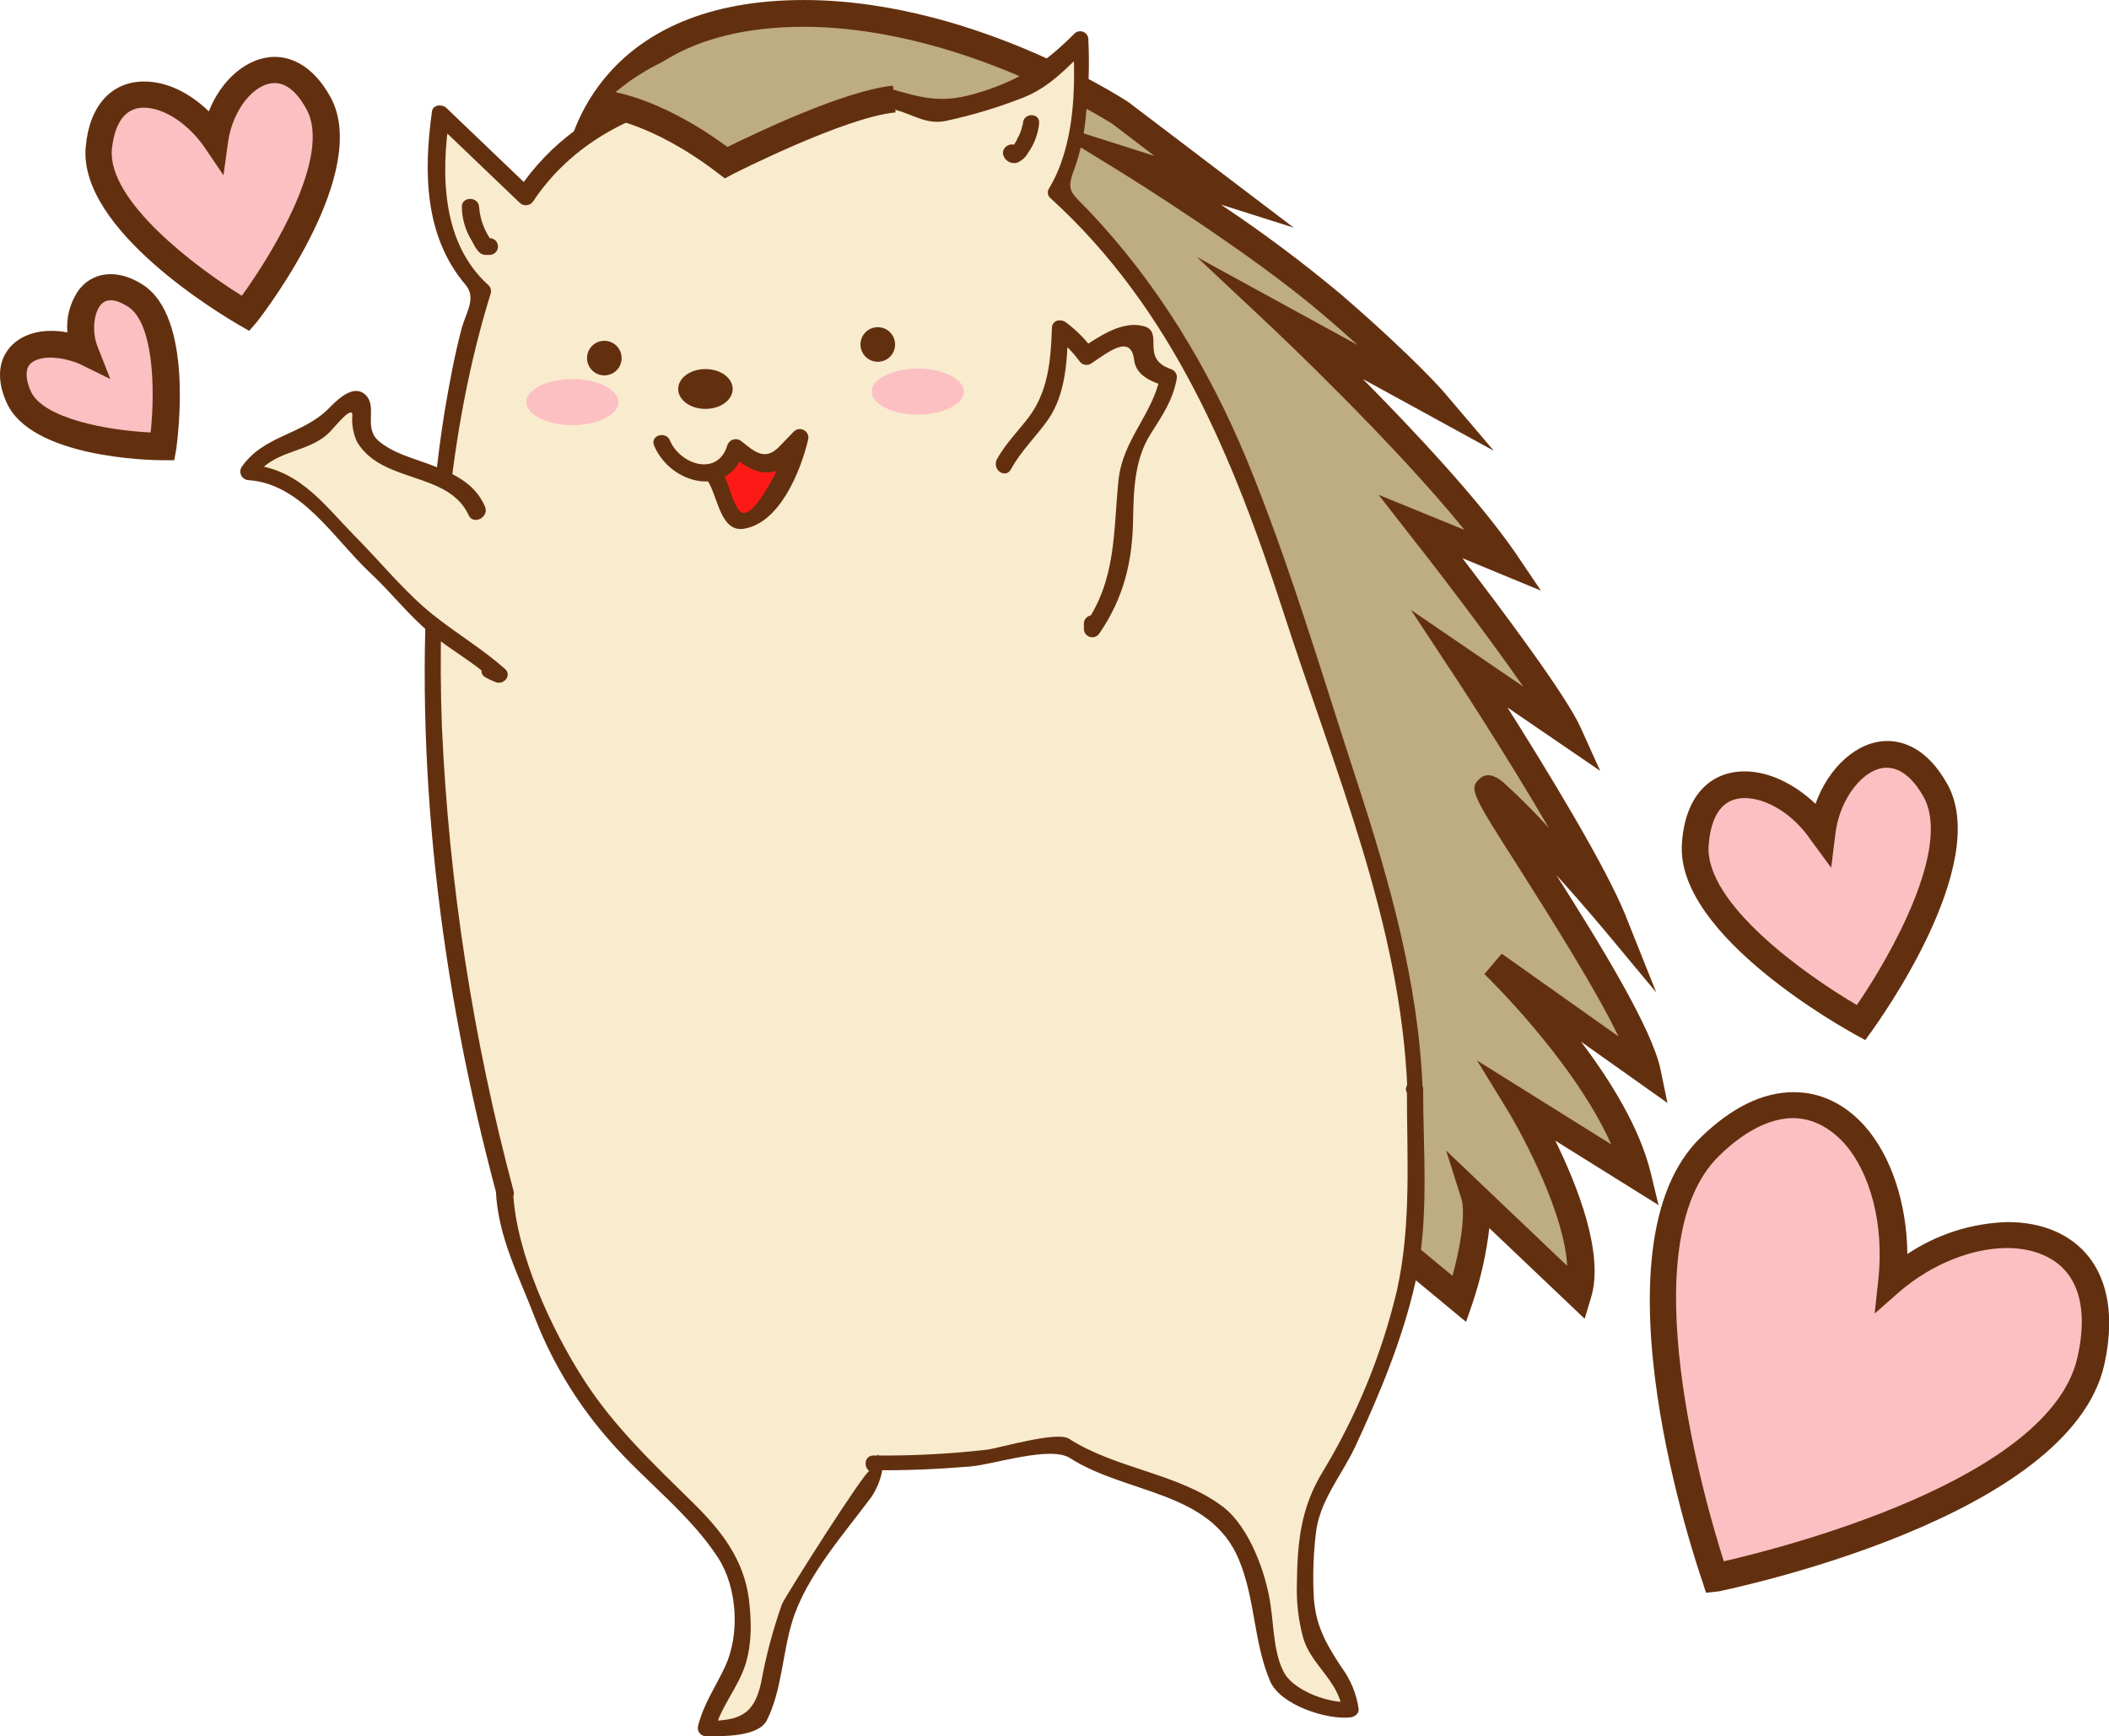
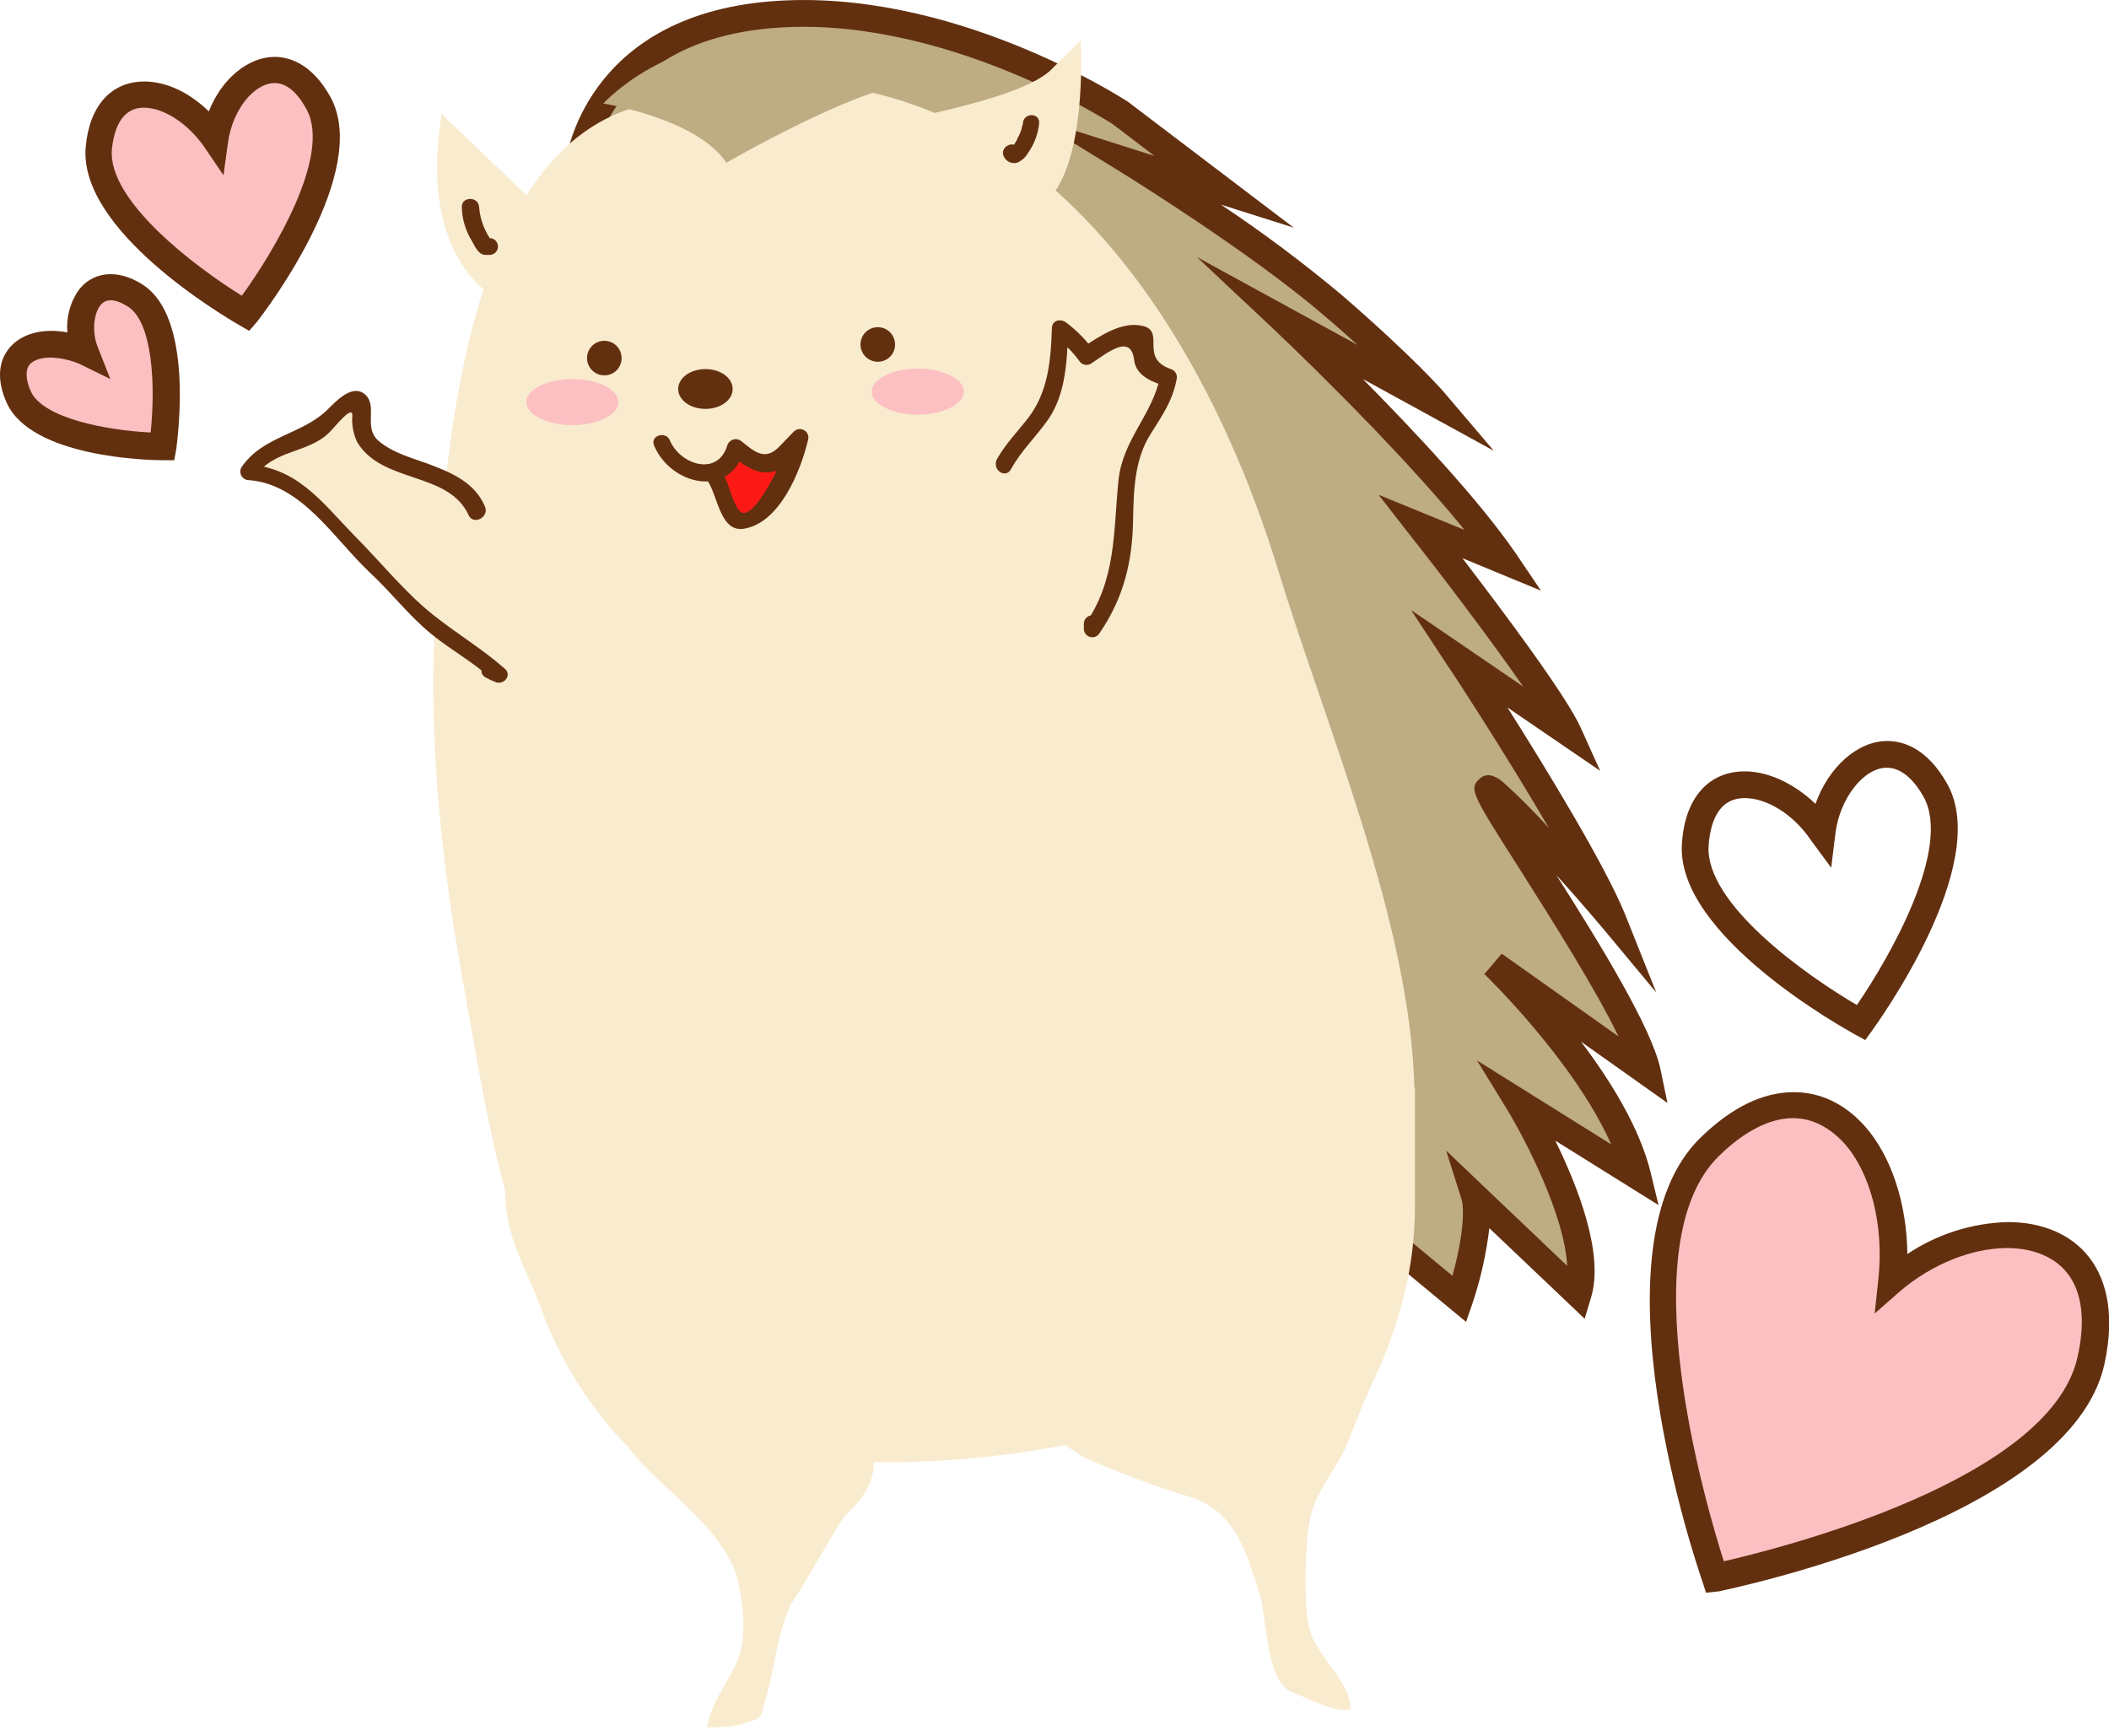
<svg xmlns="http://www.w3.org/2000/svg" version="1.1" x="0" y="0" width="402.59" height="331.46" viewBox="0, 0, 402.59, 331.46">
  <g id="Layer_1">
    <g>
      <path d="M110.46,31.06 C110.46,31.06 113.26,5.66 147.06,2.86 C180.86,0.06 213.76,21.66 213.76,21.66 L233.46,36.66 L215.66,31.06 C215.66,31.06 240.06,46.06 254.16,58.26 C268.26,70.46 273.86,77.06 273.86,77.06 L244.76,61.06 C244.76,61.06 274.86,89.26 287.06,107.06 L271.06,100.46 C271.06,100.46 295.46,131.46 299.26,139.86 L278.56,125.76 C278.56,125.76 302.06,161.46 307.66,175.56 C307.66,175.56 292.66,157.76 285.16,151.16 C277.66,144.56 311.46,190.56 314.26,204.66 L285.16,184 C285.16,184 307.66,205.6 312.36,224.4 L289.86,210.3 C289.86,210.3 304.86,234.7 301.16,246.9 L281.46,228.1 C281.46,228.1 283.36,232.8 278.66,247.8 L257.06,230" fill="#BEAC83" />
      <path d="M279.86,252.36 L255.36,232.06 L258.66,228.16 L277.26,243.56 C280.16,232.96 279.06,229.16 279.06,229.16 L276.06,219.66 L299.16,241.66 C298.66,231.86 291.06,217.36 287.66,211.76 L281.96,202.46 L307.56,218.46 C300.46,202.46 283.56,186.16 283.36,185.96 L286.66,182.06 L308.96,197.86 C304.56,188.76 296.26,175.66 290.26,166.16 C280.86,151.46 280.36,150.56 282.46,148.66 C283.66,147.56 285.16,147.86 286.86,149.26 C289.943,152.04 292.88,154.977 295.66,158.06 C287.16,143.46 276.66,127.46 276.46,127.26 L269.36,116.46 L290.76,131.06 C284.36,121.86 274.86,109.36 269.16,102.16 L263.16,94.46 L279.56,101.16 C265.86,84.26 243.46,63.16 243.26,62.96 L228.46,49.06 L259.16,65.86 C257.26,64.16 255.06,62.16 252.66,60.16 C238.86,48.26 214.76,33.36 214.46,33.16 L196.76,22.26 L220.36,29.76 L212.36,23.66 C212.16,23.56 179.96,2.66 147.46,5.36 C116.26,7.96 113.26,30.36 113.16,31.26 L108.06,30.66 C108.06,30.36 111.56,3.16 147.06,0.26 C181.36,-2.54 213.96,18.56 215.36,19.46 L246.96,43.46 L233.06,39.06 C241.032,44.373 248.71,50.115 256.06,56.26 C270.16,68.46 275.86,75.06 276.06,75.36 L285.16,86.06 L260.16,72.36 C269.86,82.16 282.36,95.46 289.36,105.66 L294.16,112.76 L279.16,106.56 C286.66,116.36 299.06,132.86 301.76,138.96 L305.46,147.16 L287.76,135.06 C295.16,146.76 306.46,165.26 310.26,174.66 L316.16,189.46 L306,177.26 C305.9,177.16 302,172.46 297.1,167.06 C305.4,180.16 315.4,196.36 317,204.26 L318.3,210.56 L301.8,198.86 C307.4,206.26 313,215.26 315.1,223.86 L316.6,230.06 L296.9,217.76 C301.1,226.36 306.3,239.36 303.7,247.76 L302.5,251.76 L284.3,234.46 C283.73,239.324 282.658,244.117 281.1,248.76 z" fill="#63300F" />
    </g>
    <g>
      <path d="M270,207.76 C269.2,176.06 253.2,139.06 243.9,108.56 C235.4,80.86 221.3,53.96 201.5,36.36 C207.5,27.56 206.3,7.66 206.3,7.66 L200.7,13.26 C196.9,17.06 185.4,19.96 178.4,21.56 C161.8,14.56 142.3,13.36 120,20.86 C111.7,23.66 105.4,29.56 100.5,37.26 L84.3,21.76 C81,42.16 87.9,51.46 92.3,55.26 C85.4,76.46 84,101.96 83.1,117.16 C81.6,142.86 84.6,167.26 89.3,192.56 C91.1,202.46 93.1,215.16 96.5,227.56 L96.4,227.46 C96.4,235.96 100.2,241.56 103,249.06 C106.605,259.24 112.37,268.519 119.9,276.26 C126.5,284.76 136.8,290.36 140.6,300.66 C141.5,304.46 142.5,310.06 141.5,314.76 C140.5,319.46 135.9,324.16 134.9,329.76 C136.8,329.76 140.5,329.76 142.4,328.86 C146.2,327.96 145.2,326.96 146.2,324.16 C148.1,317.56 148.1,312.86 150.9,306.36 C154.7,300.76 157.5,295.06 161.2,289.46 C164,286.66 166.8,283.86 166.8,279.16 L166.8,279.16 C179.047,279.289 191.275,278.184 203.3,275.86 C204.5,276.66 205.8,277.46 207,278.26 C213.547,281.153 220.258,283.657 227.1,285.76 C236.2,288.56 238.1,297.06 240.8,305.46 C241.7,310.16 242,321.16 246.6,323.06 C249.3,323.96 255.1,327.26 257.8,326.26 C257.8,320.66 250.7,315.86 249.8,310.16 C248.9,306.36 249.1,294.16 250,290.36 C250.9,284.76 255.5,280.06 257.3,275.36 C259.1,270.66 261,265.96 262.8,262.26 C267.4,251.96 270.1,241.56 270.1,230.36 L270.1,207.86 z" fill="#F9EBCE" />
-       <path d="M271.56,207.76 C270.76,187.66 265.26,168.26 259.06,149.26 C252.36,128.76 246.16,107.56 237.96,87.66 C230.76,70.36 220.96,54.06 207.96,40.36 C204.46,36.66 203.36,36.66 205.16,32.06 C206.25,28.924 206.955,25.666 207.26,22.36 C207.826,17.448 207.993,12.499 207.76,7.56 C207.775,6.913 207.388,6.324 206.789,6.08 C206.19,5.836 205.502,5.987 205.06,6.46 C199.16,12.36 194.06,15.66 185.86,17.96 C179.56,19.76 175.86,18.66 169.66,16.86 C164.817,15.542 159.863,14.671 154.86,14.26 C133.76,12.36 110.96,18.06 98.86,36.36 L101.36,36.06 C95.96,30.86 90.56,25.76 85.16,20.56 C84.36,19.86 82.66,19.96 82.46,21.26 C80.86,32.76 80.96,45.06 88.86,54.36 C90.96,56.86 89.06,59.46 88.16,62.56 C86.76,67.86 85.76,73.26 84.86,78.66 C83.46,87.26 82.66,95.86 81.96,104.56 C78.86,145.76 84.06,187.96 94.76,227.86 L97.16,226.06 C97.105,226.06 97.06,226.015 97.06,225.96 C96.565,225.659 95.944,225.653 95.443,225.945 C94.942,226.237 94.642,226.78 94.66,227.36 C95.06,236.26 99.16,243.76 102.26,251.96 C105.661,260.591 110.571,268.549 116.76,275.46 C123.26,282.86 131.66,289.06 137.06,297.36 C140.76,303.06 141.26,311.96 138.46,318.06 C136.66,321.96 134.36,325.16 133.26,329.46 C133.13,329.932 133.226,330.437 133.519,330.828 C133.813,331.22 134.271,331.453 134.76,331.46 C137.66,331.46 144.66,331.66 146.36,328.46 C149.26,322.76 149.36,315.56 151.26,309.46 C153.86,300.96 161.16,292.76 166.36,285.76 C167.56,284.06 169.66,279.26 167.56,277.66 C167.26,278.66 167.06,279.66 166.76,280.66 C172.96,280.76 179.16,280.46 185.26,279.96 C189.76,279.56 200.56,275.96 204.26,278.36 C215.06,285.26 230.96,284.56 236.46,297.66 C239.66,305.26 239.26,313.46 242.46,320.96 C244.46,325.56 253.36,328.36 257.76,327.86 C258.56,327.76 259.46,327.16 259.36,326.26 C258.946,323.359 257.812,320.609 256.06,318.26 C252.96,313.56 250.96,309.96 250.76,304.26 C250.593,300.489 250.727,296.71 251.16,292.96 C251.76,286.66 256.06,281.76 258.66,276.26 C263.36,266.16 267.86,255.36 270.26,244.46 C272.86,232.56 271.66,219.86 271.66,207.86 C271.654,207.223 271.266,206.652 270.676,206.411 C270.086,206.171 269.409,206.308 268.96,206.76 L268.86,206.86 C267.36,208.26 269.66,210.56 271.16,209.16 L271.26,209.06 C270.36,208.66 269.46,208.26 268.56,207.96 C268.56,220.76 269.46,233.76 266.66,246.36 C263.776,258.521 259.019,270.16 252.56,280.86 C248.26,287.86 247.66,294.46 247.56,302.46 C247.459,305.9 247.863,309.337 248.76,312.66 C250.26,317.86 255.46,320.76 256.26,326.46 L257.86,324.86 C254.16,325.36 247.36,322.96 245.26,319.56 C243.16,315.96 243.16,310.56 242.56,306.56 C241.76,300.56 238.56,291.56 233.46,287.66 C225.06,281.26 213.06,280.46 204.06,274.66 C201.76,273.16 190.76,276.46 188.36,276.76 C181.19,277.575 173.976,277.943 166.76,277.86 C165.06,277.86 164.76,279.96 165.96,280.86 C165.36,280.36 150.06,304.46 149.26,306.26 C147.53,311.18 146.193,316.229 145.26,321.36 C143.86,327.56 140.96,328.46 134.86,328.56 C135.36,329.26 135.86,329.96 136.36,330.56 C137.56,325.76 140.96,322.16 142.36,317.56 C143.56,313.46 143.46,309.56 142.96,305.26 C141.96,297.66 137.66,292.16 132.36,286.96 C124.76,279.46 117.16,272.36 111.36,263.26 C105.26,253.76 98.56,239.26 97.96,227.76 C97.16,228.26 96.36,228.66 95.56,229.16 C95.615,229.16 95.66,229.205 95.66,229.26 C96.86,230.16 98.36,228.66 98.06,227.46 C90.313,198.507 85.72,168.801 84.36,138.86 C83.36,111.66 85.56,82.16 93.66,56.06 C93.831,55.494 93.677,54.879 93.26,54.46 C84.36,46.46 84.16,33.56 85.76,22.56 C84.86,22.76 83.96,23.06 83.06,23.26 C88.46,28.46 93.86,33.56 99.26,38.76 C99.62,39.08 100.099,39.231 100.578,39.174 C101.056,39.116 101.486,38.856 101.76,38.46 C116.26,16.66 147.86,14.16 171.26,21.06 C174.66,22.06 177.06,23.86 180.66,23.06 C185.638,21.99 190.52,20.519 195.26,18.66 C200.36,16.66 203.66,12.96 207.56,9.16 C206.66,8.76 205.76,8.36 204.86,8.06 C205.36,17.26 205.06,27.96 200.26,35.96 C199.84,36.573 199.972,37.406 200.56,37.86 C223.86,59.06 235.46,87.46 244.96,116.76 C254.56,146.56 267.46,176.46 268.66,208.16 C268.46,209.76 271.66,209.76 271.56,207.76 z" fill="#63300F" />
    </g>
    <path d="M118.66,68.36 C118.66,66.537 117.183,65.06 115.36,65.06 C113.537,65.06 112.06,66.537 112.06,68.36 C112.06,70.183 113.537,71.66 115.36,71.66 C116.238,71.668 117.082,71.323 117.702,70.702 C118.323,70.082 118.668,69.238 118.66,68.36 z" fill="#63300F" />
    <path d="M170.86,65.76 C170.86,63.937 169.383,62.46 167.56,62.46 C165.737,62.46 164.26,63.937 164.26,65.76 C164.26,67.583 165.737,69.06 167.56,69.06 C168.438,69.068 169.282,68.723 169.902,68.102 C170.523,67.482 170.868,66.638 170.86,65.76 z" fill="#63300F" />
    <path d="M139.86,74.26 C139.86,72.16 137.56,70.46 134.66,70.46 C131.76,70.46 129.46,72.16 129.46,74.26 C129.46,76.36 131.76,78.06 134.66,78.06 C137.56,78.06 139.86,76.36 139.86,74.26 z" fill="#63300F" />
    <g>
      <path d="M191.56,88.76 C195.56,80.56 201.96,81.56 202.26,62.96 C204.219,64.346 205.913,66.074 207.26,68.06 C208.607,70.046 213.86,63.56 216.86,63.86 C220.86,64.26 213.66,69.86 222.86,72.26 C222.46,77.46 217.46,82.06 216.46,85.06 C214.46,90.16 214.46,98.46 214.46,103.56 C213.46,109.66 212.86,113.96 208.26,120.16 L208.26,119.16" fill="#F9EBCE" />
      <path d="M193,89.56 C194.9,86.06 197.8,83.36 200.1,80.06 C203.5,75.16 203.7,68.66 203.9,62.96 C203,63.36 202.1,63.76 201.2,64.06 C203.017,65.427 204.633,67.043 206,68.86 C206.448,69.625 207.426,69.892 208.2,69.46 C211.4,67.36 215.9,63.56 216.5,68.76 C216.9,71.86 220.1,72.96 222.6,73.76 C222.2,73.06 221.9,72.46 221.5,71.76 C220,79.26 214.3,83.86 213.5,91.76 C212.5,101.86 213.1,110.56 207.1,119.26 C208.1,119.56 209.1,119.76 210.1,120.06 L210.1,119.06 C210.1,118.176 209.384,117.46 208.5,117.46 C207.616,117.46 206.9,118.176 206.9,119.06 L206.9,120.06 C206.906,120.785 207.395,121.417 208.095,121.603 C208.795,121.79 209.534,121.486 209.9,120.86 C214.5,114.16 216.2,107.16 216.3,99.06 C216.4,93.46 216.6,87.56 219.7,82.76 C221.9,79.26 223.8,76.56 224.6,72.46 C224.845,71.604 224.354,70.711 223.5,70.46 C217.5,68.36 222.4,63.36 218.3,62.26 C214.2,61.16 209.8,64.26 206.6,66.36 L208.8,66.96 C207.322,64.898 205.534,63.077 203.5,61.56 C202.4,60.76 200.8,61.16 200.8,62.66 C200.6,68.76 200.1,74.76 196.3,79.76 C194.2,82.46 192,84.66 190.3,87.66 C189.3,89.76 192,91.46 193,89.56 z" fill="#63300F" />
    </g>
    <path d="M88.16,39.46 C88.188,41.759 88.845,44.007 90.06,45.96 C90.56,46.86 91.16,48.26 92.16,48.56 C92.588,48.647 93.024,48.681 93.46,48.66 C94.344,48.66 95.06,47.944 95.06,47.06 C95.06,46.176 94.344,45.46 93.46,45.46 L92.66,45.46 C91.776,45.46 91.06,46.176 91.06,47.06 C91.06,47.944 91.776,48.66 92.66,48.66 L93.46,48.66 C94.344,48.66 95.06,47.944 95.06,47.06 C95.06,46.176 94.344,45.46 93.46,45.46 L92.66,45.46 C93.16,45.76 93.56,45.96 94.06,46.26 C92.562,44.326 91.659,41.998 91.46,39.56 C91.36,37.46 88.16,37.46 88.16,39.46 z" fill="#63300F" />
    <path d="M195.26,23.56 L195.26,23.56 C195.275,23.701 195.24,23.843 195.16,23.96 C195.06,24.26 195.06,24.46 194.96,24.76 C194.788,25.318 194.553,25.855 194.26,26.36 C194.054,26.859 193.785,27.329 193.46,27.76 C193.46,27.86 192.96,28.26 193.16,28.06 C192.86,28.16 193.06,28.16 193.56,27.96 C193.902,27.967 194.226,28.111 194.46,28.36 C193.46,26.56 190.66,28.16 191.66,29.96 C192.126,30.874 193.171,31.334 194.16,31.06 C195.054,30.682 195.795,30.012 196.26,29.16 C197.436,27.508 198.16,25.578 198.36,23.56 C198.56,21.46 195.36,21.46 195.26,23.56 z" fill="#63300F" />
    <g>
      <path d="M91.26,97.56 C87.86,87.56 68.26,91.56 69.16,79.16 C69.76,71.76 62.26,81.56 61.26,82.06 C56.56,84.86 50.36,84.86 47.56,90.16 C57.86,90.16 62.36,99.66 69.66,106.16 C73.36,109.46 76.46,113.26 79.96,116.76 C84.56,121.46 90.76,124.16 95.46,128.76 C94.784,128.862 94.113,128.546 93.76,127.96" fill="#F9EBCE" />
      <path d="M92.56,96.66 C90.56,92.06 86.26,90.26 81.76,88.56 C78.46,87.36 74.96,86.46 72.26,84.16 C69.36,81.66 72.06,77.76 69.86,75.46 C67.46,73.06 64.26,76.46 62.56,78.16 C57.56,83.06 50.16,83.16 46.06,89.26 C45.798,89.76 45.812,90.36 46.096,90.847 C46.381,91.335 46.896,91.642 47.46,91.66 C57.56,92.36 63.76,102.86 70.56,109.26 C74.66,113.06 78.06,117.56 82.36,121.06 C86.16,124.16 90.46,126.46 94.16,129.86 C94.86,129.06 95.46,128.16 96.06,127.36 C95.46,127.06 94.96,126.86 94.36,126.56 C92.46,125.66 90.86,128.46 92.76,129.36 C93.307,129.667 93.875,129.935 94.46,130.16 C96.06,130.96 97.86,128.96 96.36,127.66 C92.06,123.86 87.16,120.96 82.66,117.36 C77.26,113.06 72.46,107.06 67.56,102.16 C61.36,95.76 56.76,89.26 47.26,88.66 C47.76,89.46 48.16,90.26 48.66,91.06 C52.26,85.66 58.96,86.66 63.06,82.36 C63.86,81.56 67.26,77.26 67.26,79.26 C67.11,81.009 67.42,82.768 68.16,84.36 C72.96,92.46 85.76,89.86 89.56,98.56 C90.66,100.26 93.46,98.56 92.56,96.66 z" fill="#63300F" />
    </g>
    <path d="M115.16,19.76 C115.16,19.76 132.96,22.56 138.66,31.06 C138.66,31.06 163.06,16.96 173.46,16.06 C183.86,15.16 152.76,7.56 138.66,8.56 C124.56,9.56 115.16,19.76 115.16,19.76 z" fill="#BEAC83" />
-     <path d="M138.36,34.06 L137.06,33.06 C124.26,23.26 115.06,22.36 114.96,22.36 L115.36,17.26 C115.76,17.26 125.46,18.16 138.86,28.06 C143.96,25.56 161.16,17.26 170.46,16.36 L170.96,21.46 C161.26,22.36 140.06,33.16 139.86,33.26 z" fill="#63300F" />
    <g>
      <path d="M60.86,19.76 C54.06,6.96 42.66,15.36 41.06,26.56 C33.86,16.16 20.26,13.66 18.96,28.16 C17.66,42.86 46.96,59.76 46.96,59.76 C46.96,59.76 67.86,32.76 60.86,19.76 z" fill="#FCC0C2" />
      <path d="M47.56,63.16 L45.66,62.06 C42.56,60.26 14.96,43.96 16.36,28.06 C17.06,20.16 21.26,15.56 27.56,15.56 C31.76,15.56 36.16,17.66 39.86,21.26 C42.26,15.16 47.26,10.86 52.46,10.86 C54.86,10.86 59.46,11.86 63.16,18.66 C70.66,32.76 51.26,58.66 48.96,61.56 z M27.46,20.56 C23.06,20.56 21.76,24.86 21.36,28.46 C20.46,38.36 37.46,51.06 46.16,56.46 C52.26,48.06 63.26,29.76 58.56,20.96 C57.36,18.66 55.26,15.86 52.46,15.86 C48.46,15.86 44.46,20.96 43.56,26.96 L42.66,33.46 L39,28.06 C35.86,23.56 31.26,20.56 27.46,20.56 z" fill="#63300F" />
    </g>
    <path d="M118.06,76.76 C118.06,74.36 114.06,72.36 109.26,72.36 C104.46,72.36 100.46,74.36 100.46,76.76 C100.46,79.16 104.46,81.16 109.26,81.16 C114.06,81.16 118.06,79.16 118.06,76.76 z" fill="#FCC0C2" />
    <path d="M184,74.76 C184,72.36 180,70.36 175.2,70.36 C170.4,70.36 166.4,72.36 166.4,74.76 C166.4,77.16 170.4,79.16 175.2,79.16 C180,79.16 184,77.16 184,74.76 z" fill="#FCC0C2" />
    <g>
      <path d="M25.86,56.56 C17.46,51.26 13.46,60.06 16.26,67.36 C8.36,63.56 -0.64,66.66 3.56,75.86 C7.76,85.06 31.06,85.36 31.06,85.36 C31.06,85.36 34.46,62 25.86,56.56 z" fill="#FCC0C2" />
      <path d="M33.26,87.86 L31.06,87.86 C28.46,87.86 5.96,87.36 1.26,76.86 C-0.84,72.16 0.06,68.96 1.26,67.16 C2.86,64.66 5.96,63.16 9.76,63.16 C10.801,63.161 11.839,63.261 12.86,63.46 C12.628,60.754 13.296,58.047 14.76,55.76 C17.36,51.86 22.36,51.16 27.26,54.36 C36.96,60.56 33.96,83.16 33.66,85.66 z M9.66,68.26 C7.66,68.26 6.06,68.86 5.46,69.86 C4.86,70.86 4.96,72.66 5.86,74.66 C8.16,79.86 20.36,82.16 28.76,82.56 C29.66,74.06 29.26,61.66 24.46,58.56 C21.96,56.96 20.06,56.86 18.96,58.56 C17.86,60.26 17.56,63.56 18.66,66.26 L21.06,72.36 L15.16,69.46 C13.415,68.729 11.551,68.323 9.66,68.26 z" fill="#63300F" />
    </g>
    <path d="M137,89.06 C138.1,89.36 142.1,85.96 142.1,85.96 L151,89.96 C151,89.96 145.6,100.76 142.4,99.06 C139.2,97.36 137,89.06 137,89.06 z" fill="#FD1A16" />
    <path d="M124.86,85.06 C128.06,92.66 139.36,95.26 142.06,85.96 C141.16,86.16 140.26,86.46 139.36,86.66 C141.56,88.46 143.86,90.46 146.96,90.16 C149.86,89.86 152.06,86.66 153.86,84.76 C152.96,84.26 152.06,83.76 151.16,83.16 C150.76,84.86 143.66,101.36 140.96,97.26 C139.16,94.56 139.26,91.46 136.96,88.96 C135.56,87.46 133.26,89.76 134.66,91.26 C136.96,93.66 137.16,101.56 141.86,100.96 C148.86,99.96 152.86,89.86 154.26,83.96 C154.449,83.254 154.145,82.509 153.516,82.137 C152.888,81.765 152.088,81.856 151.56,82.36 C150.66,83.26 149.76,84.26 148.76,85.26 C146.06,88.06 144.06,86.26 141.56,84.26 C141.14,83.894 140.565,83.758 140.025,83.898 C139.486,84.038 139.049,84.435 138.86,84.96 C137.06,91.06 129.86,88.76 127.86,84.06 C127.16,82.26 124.06,83.06 124.86,85.06 z" fill="#63300F" />
    <g>
      <path d="M399,259.76 C405.2,232.26 377.8,230.06 361.1,244.56 C363.8,219.96 346.9,198.96 326.4,218.76 C305.7,238.86 327.4,301.06 327.4,301.06 C327.4,301.06 392.66,287.86 399,259.76 z" fill="#FCC0C2" />
      <path d="M325.66,304.06 L325,302 C324.1,299.4 303,238 324.7,217.1 C330.6,211.4 336.5,208.5 342.4,208.5 C347.5,208.5 352.1,210.7 355.9,214.9 C361,220.6 364,229.7 364.1,239.4 C369.794,235.591 376.452,233.476 383.3,233.3 C389.8,233.3 395.3,235.6 398.7,239.9 C401.4,243.3 404.1,249.6 401.7,260.5 C395.1,289.9 330.8,303.2 328.1,303.8 z M342.26,213.46 C337.86,213.46 332.96,215.96 328.16,220.66 C310.96,237.36 325.56,287.06 329.06,298.06 C340.36,295.46 391.26,282.56 396.56,259.16 C398.16,252.16 397.46,246.56 394.56,242.96 C392.16,239.96 388.06,238.26 383.16,238.26 C376.36,238.26 368.76,241.36 362.76,246.46 L357.86,250.76 L358.56,244.26 C359.66,233.96 357.16,223.96 351.96,218.16 C349.16,215.16 345.86,213.46 342.26,213.46 z" fill="#63300F" />
    </g>
    <g>
-       <path d="M369.46,150.76 C361.56,136.96 349.36,146.46 347.86,158.86 C339.66,147.56 324.56,145.26 323.56,161.26 C322.56,177.46 355.26,195.16 355.26,195.16 C355.26,195.16 377.56,164.86 369.46,150.76 z" fill="#FCC0C2" />
      <path d="M356.06,198.56 L354.06,197.46 C352.66,196.66 319.96,178.76 321.06,161.16 C321.56,152.46 326.06,147.26 333.06,147.26 C337.56,147.26 342.46,149.56 346.56,153.46 C349.06,146.46 354.56,141.46 360.26,141.46 C363.36,141.46 367.86,142.86 371.66,149.56 C380.46,164.96 358.26,195.46 357.36,196.76 z M333.06,152.36 C327.86,152.36 326.46,157.26 326.16,161.46 C325.46,172.56 344.86,186.26 354.46,191.86 C360.86,182.56 372.66,161.76 367.16,152.06 C365.76,149.56 363.36,146.56 360.16,146.56 C355.76,146.56 351.16,152.46 350.36,159.16 L349.56,165.66 L345.66,160.36 C342.36,155.46 337.26,152.36 333.06,152.36 z" fill="#63300F" />
    </g>
  </g>
</svg>